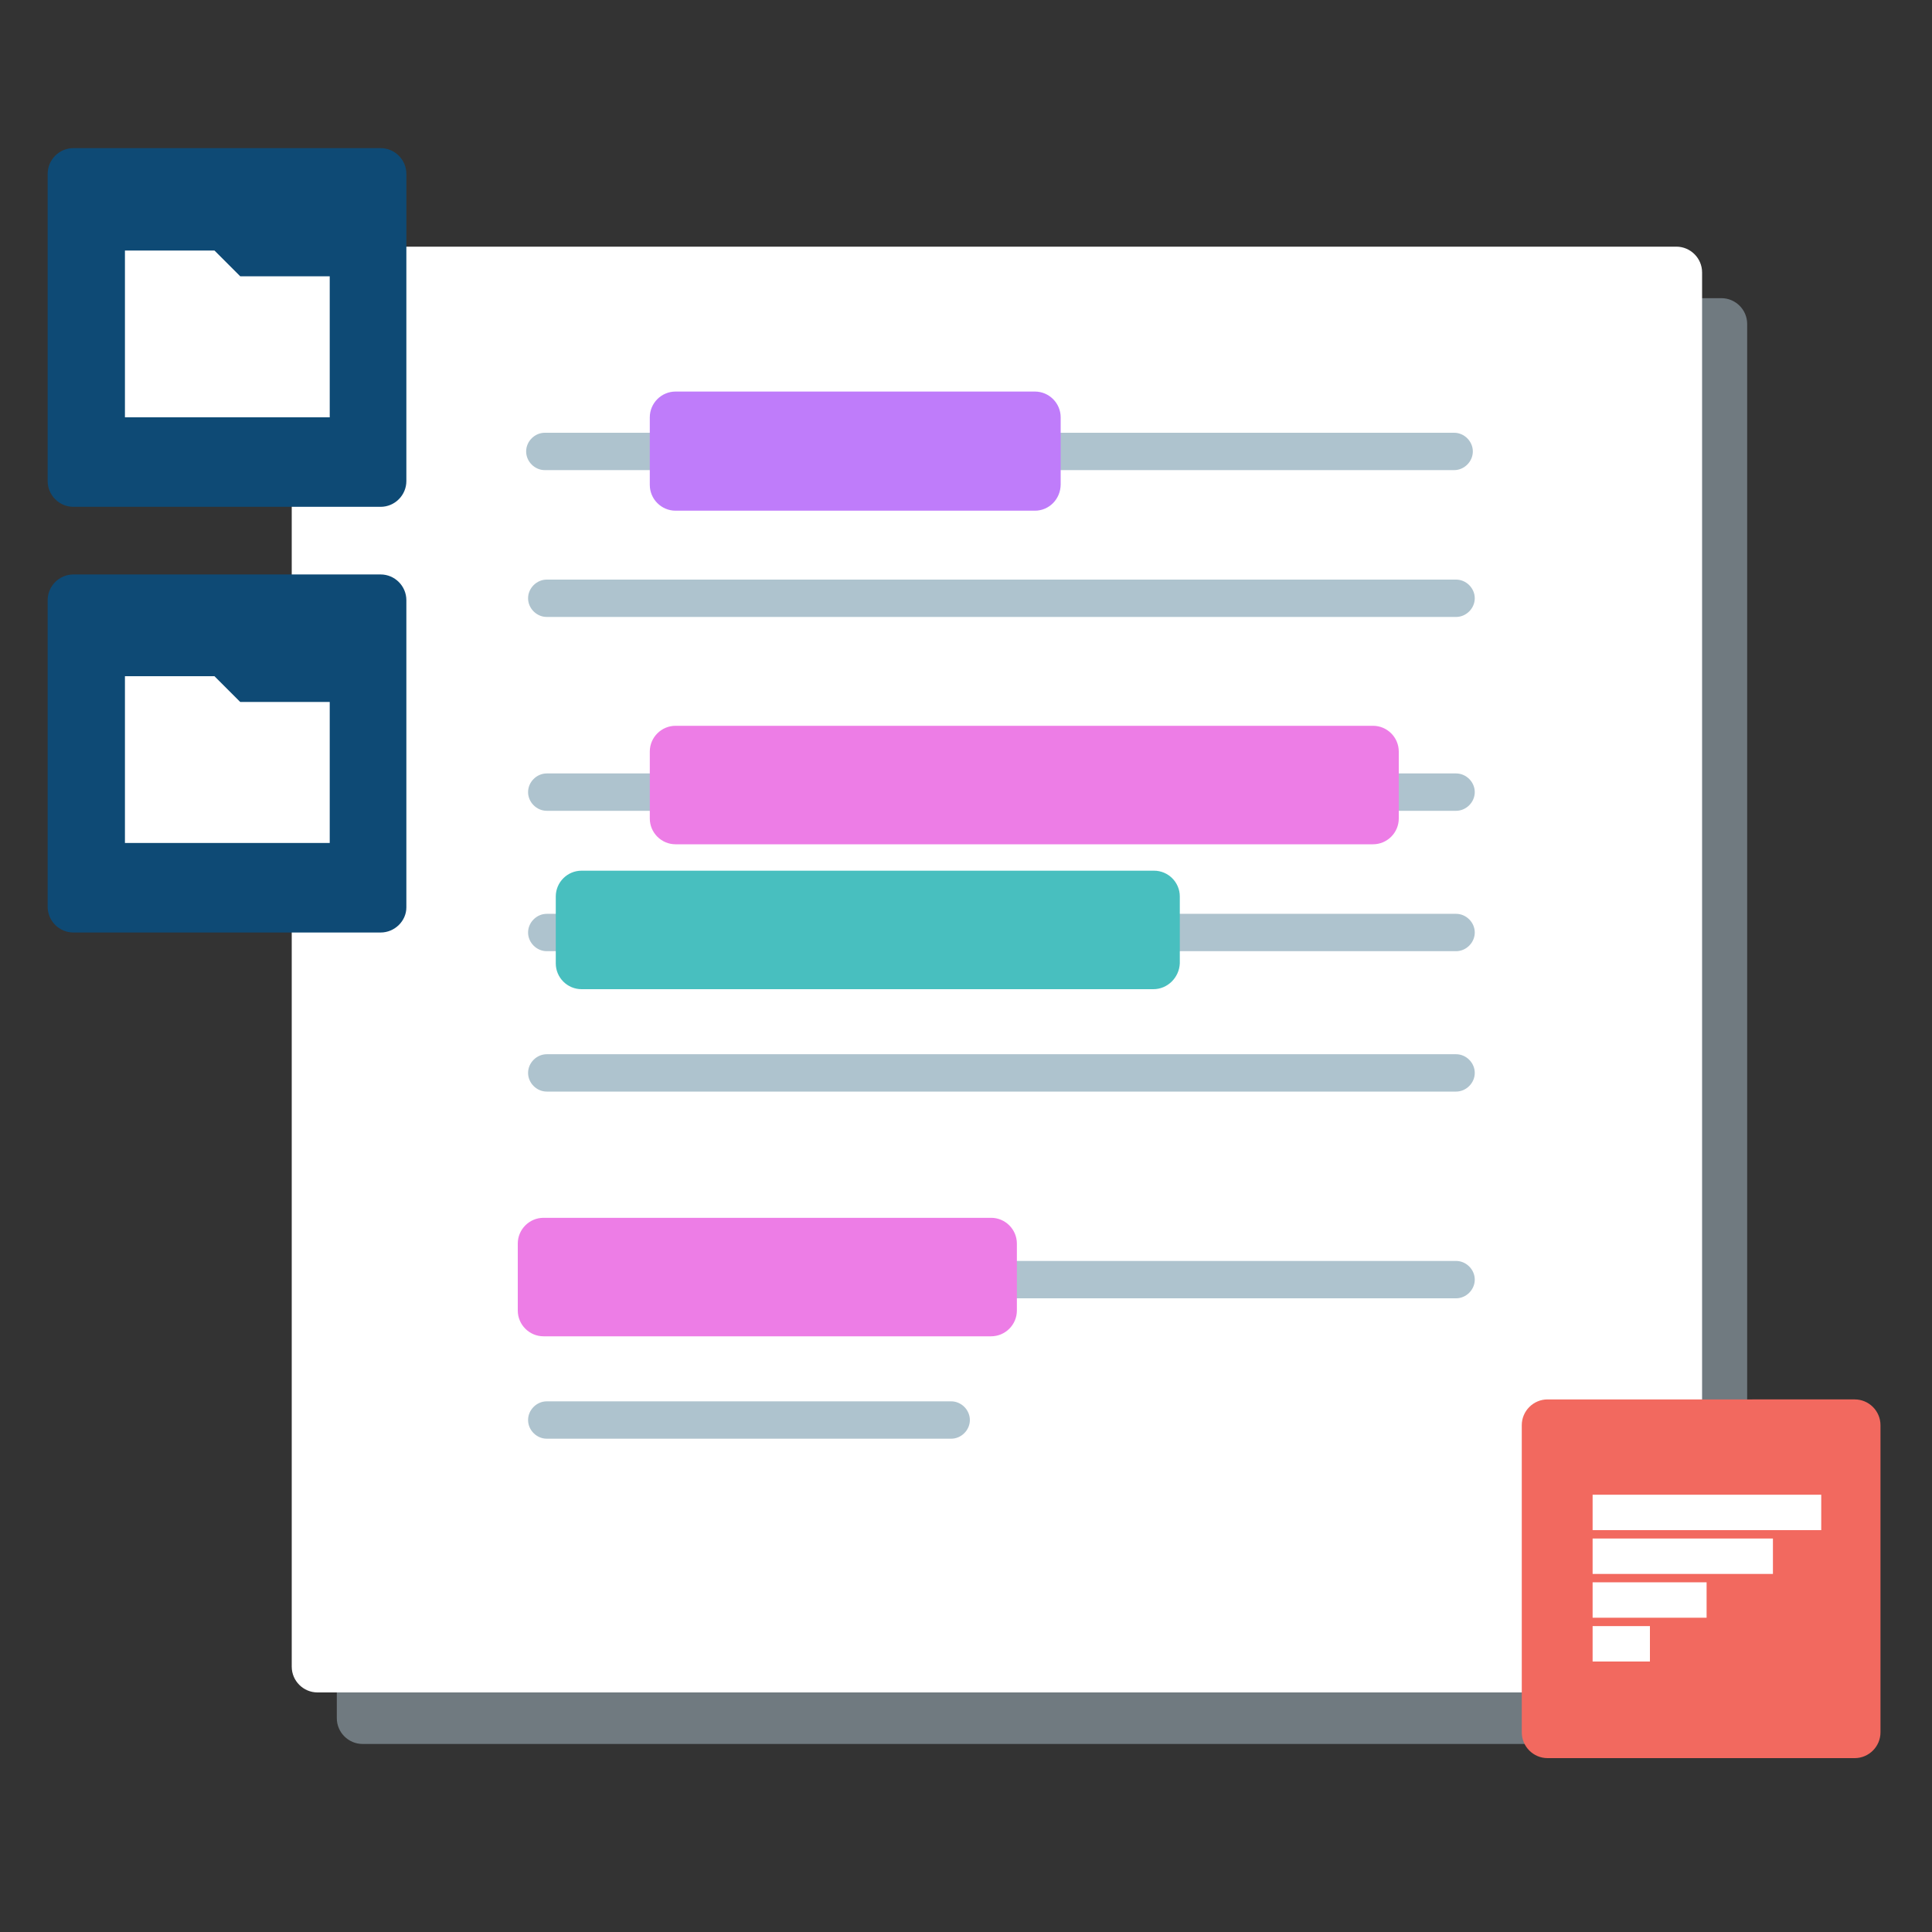
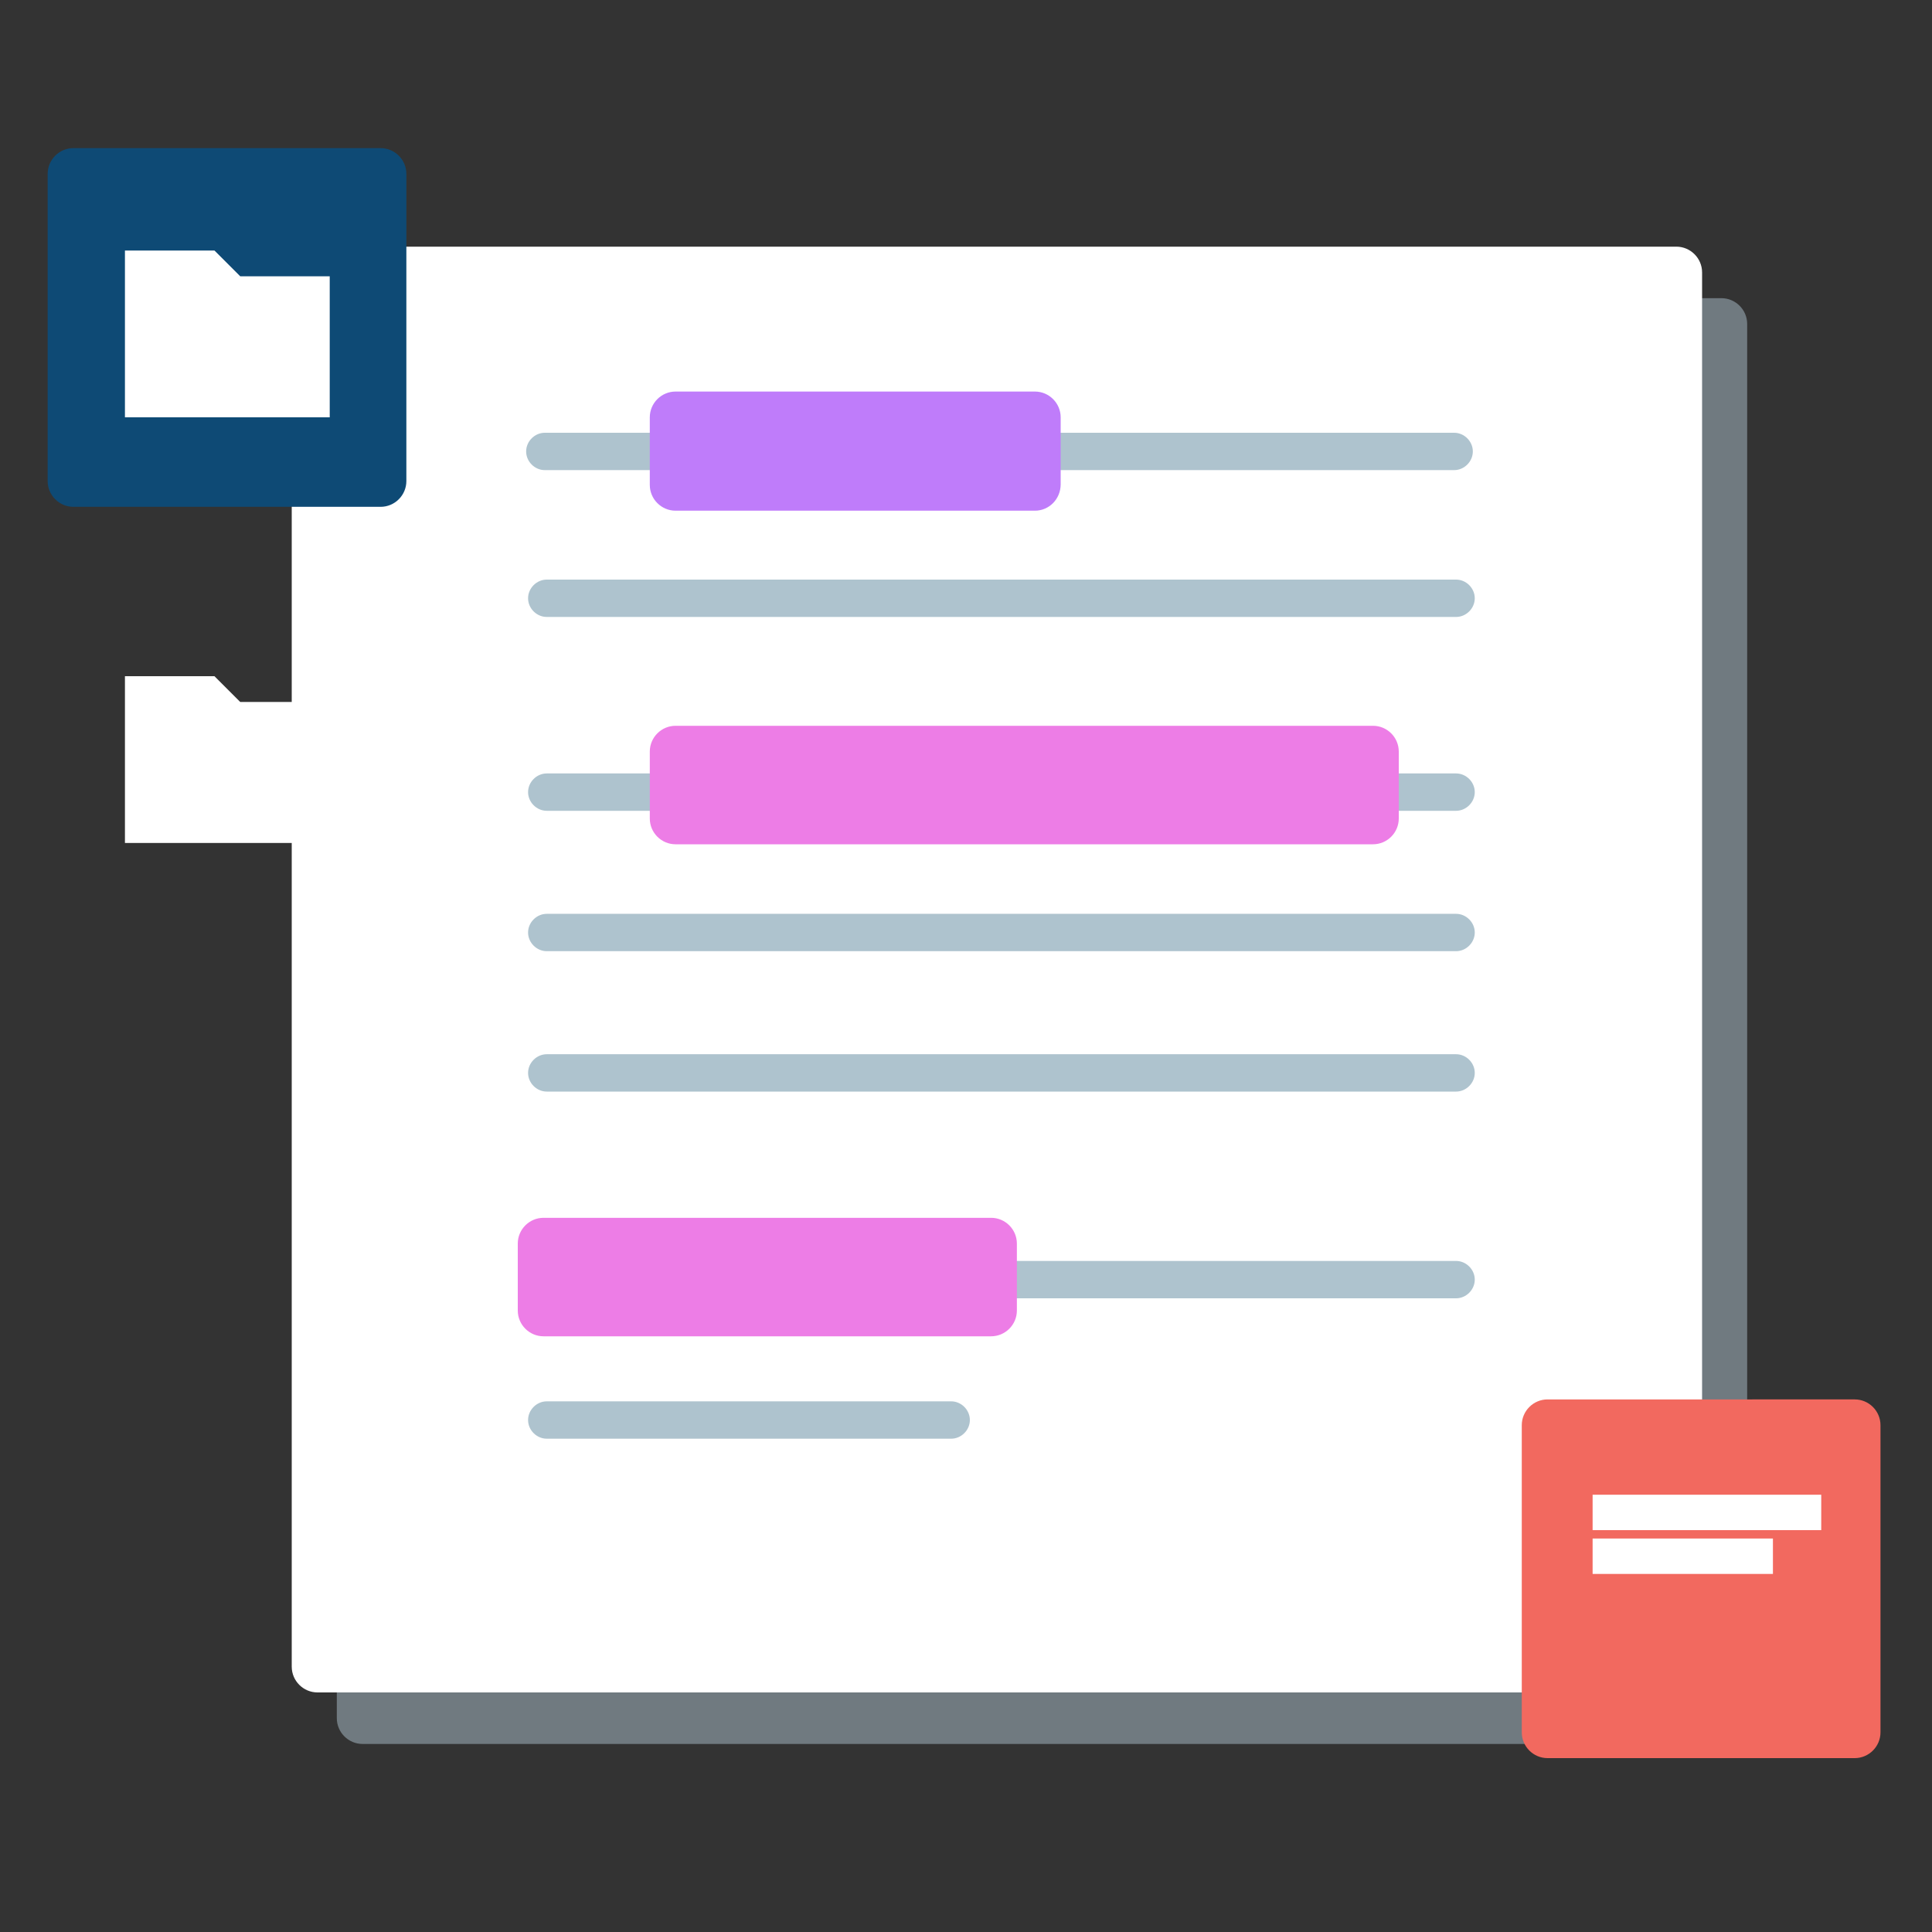
<svg xmlns="http://www.w3.org/2000/svg" version="1.1" id="Layer_1" x="0px" y="0px" viewBox="0 0 300 300" style="enable-background:new 0 0 300 300;" xml:space="preserve">
  <rect x="0" y="0" width="300" height="300" fill="#333333" stroke="none" />
  <style type="text/css">
	.st0{opacity:0.5;fill:#AEC3CE;}
	.st1{fill:#FFFFFF;}
	.st2{fill:#F2695F;}
	.st3{fill:#AEC3CE;stroke:#FFFFFF;stroke-width:3;stroke-miterlimit:10;}
	.st4{fill:#BF7CFA;}
	.st5{fill:#ED7DE6;}
	.st6{fill:#48BFBF;}
	.st7{fill:#0E4A75;}
</style>
  <path class="st0" d="M267.3,270.8h-211c-2.2,0-4-1.8-4-4V50.3c0-2.2,1.8-4,4-4h211c2.2,0,4,1.8,4,4v216.4  C271.3,269,269.5,270.8,267.3,270.8z" />
  <g>
    <path class="st1" d="M260.3,262.8h-211c-2.2,0-4-1.8-4-4V42.3c0-2.2,1.8-4,4-4h211c2.2,0,4,1.8,4,4v216.4   C264.3,261,262.5,262.8,260.3,262.8z" />
  </g>
  <path class="st2" d="M288,273h-47.7c-2.2,0-4-1.8-4-4v-47.7c0-2.2,1.8-4,4-4H288c2.2,0,4,1.8,4,4V269C292,271.2,290.2,273,288,273z" />
  <path class="st3" d="M225.8,74.5H84.6c-2.4,0-4.4-2-4.4-4.4v0c0-2.4,2-4.4,4.4-4.4h141.2c2.4,0,4.4,2,4.4,4.4v0  C230.2,72.5,228.2,74.5,225.8,74.5z" />
  <path class="st3" d="M226.1,97.3H84.9c-2.4,0-4.4-2-4.4-4.4v0c0-2.4,2-4.4,4.4-4.4h141.2c2.4,0,4.4,2,4.4,4.4v0  C230.5,95.3,228.5,97.3,226.1,97.3z" />
  <path class="st3" d="M226.1,127.4H84.9c-2.4,0-4.4-2-4.4-4.4v0c0-2.4,2-4.4,4.4-4.4h141.2c2.4,0,4.4,2,4.4,4.4v0  C230.5,125.4,228.5,127.4,226.1,127.4z" />
  <path class="st3" d="M226.1,149.2H84.9c-2.4,0-4.4-2-4.4-4.4v0c0-2.4,2-4.4,4.4-4.4h141.2c2.4,0,4.4,2,4.4,4.4v0  C230.5,147.2,228.5,149.2,226.1,149.2z" />
  <path class="st3" d="M226.1,171H84.9c-2.4,0-4.4-2-4.4-4.4l0,0c0-2.4,2-4.4,4.4-4.4h141.2c2.4,0,4.4,2,4.4,4.4l0,0  C230.5,169,228.5,171,226.1,171z" />
  <path class="st3" d="M226.1,203.1H84.9c-2.4,0-4.4-2-4.4-4.4v0c0-2.4,2-4.4,4.4-4.4h141.2c2.4,0,4.4,2,4.4,4.4v0  C230.5,201.1,228.5,203.1,226.1,203.1z" />
  <path class="st3" d="M147.7,224.9H84.9c-2.4,0-4.4-2-4.4-4.4l0,0c0-2.4,2-4.4,4.4-4.4h62.8c2.4,0,4.4,2,4.4,4.4l0,0  C152.1,222.9,150.1,224.9,147.7,224.9z" />
  <path class="st4" d="M160.7,79.3h-55.8c-2.2,0-4-1.8-4-4V64.8c0-2.2,1.8-4,4-4h55.8c2.2,0,4,1.8,4,4v10.4  C164.7,77.5,162.9,79.3,160.7,79.3z" />
  <path class="st5" d="M213.2,131.1H104.9c-2.2,0-4-1.8-4-4v-10.4c0-2.2,1.8-4,4-4h108.3c2.2,0,4,1.8,4,4v10.4  C217.2,129.3,215.4,131.1,213.2,131.1z" />
-   <path class="st6" d="M179.1,153.6H90.3c-2.2,0-4-1.8-4-4v-10.4c0-2.2,1.8-4,4-4h88.9c2.2,0,4,1.8,4,4v10.4  C183.1,151.8,181.3,153.6,179.1,153.6z" />
  <path class="st5" d="M153.9,207.5H84.4c-2.2,0-4-1.8-4-4v-10.4c0-2.2,1.8-4,4-4h69.5c2.2,0,4,1.8,4,4v10.4  C157.9,205.7,156.1,207.5,153.9,207.5z" />
  <rect x="247.3" y="232.1" class="st1" width="35.5" height="5.5" />
  <rect x="247.3" y="238.9" class="st1" width="28" height="5.5" />
-   <rect x="247.3" y="245.7" class="st1" width="17.7" height="5.5" />
  <path class="st7" d="M59.1,78.7H11.4c-2.2,0-4-1.8-4-4V27c0-2.2,1.8-4,4-4h47.7c2.2,0,4,1.8,4,4v47.7C63.1,76.9,61.3,78.7,59.1,78.7  z" />
-   <rect x="247.3" y="252.5" class="st1" width="8.9" height="5.5" />
  <path class="st1" d="M33.3,38.9l4,4h13.9v21.9H19.4V38.9H33.3z" />
-   <path class="st7" d="M59.1,144.8H11.4c-2.2,0-4-1.8-4-4V93.2c0-2.2,1.8-4,4-4h47.7c2.2,0,4,1.8,4,4v47.7  C63.1,143,61.3,144.8,59.1,144.8z" />
  <path class="st1" d="M33.3,105l4,4h13.9v21.9H19.4V105H33.3z" />
</svg>